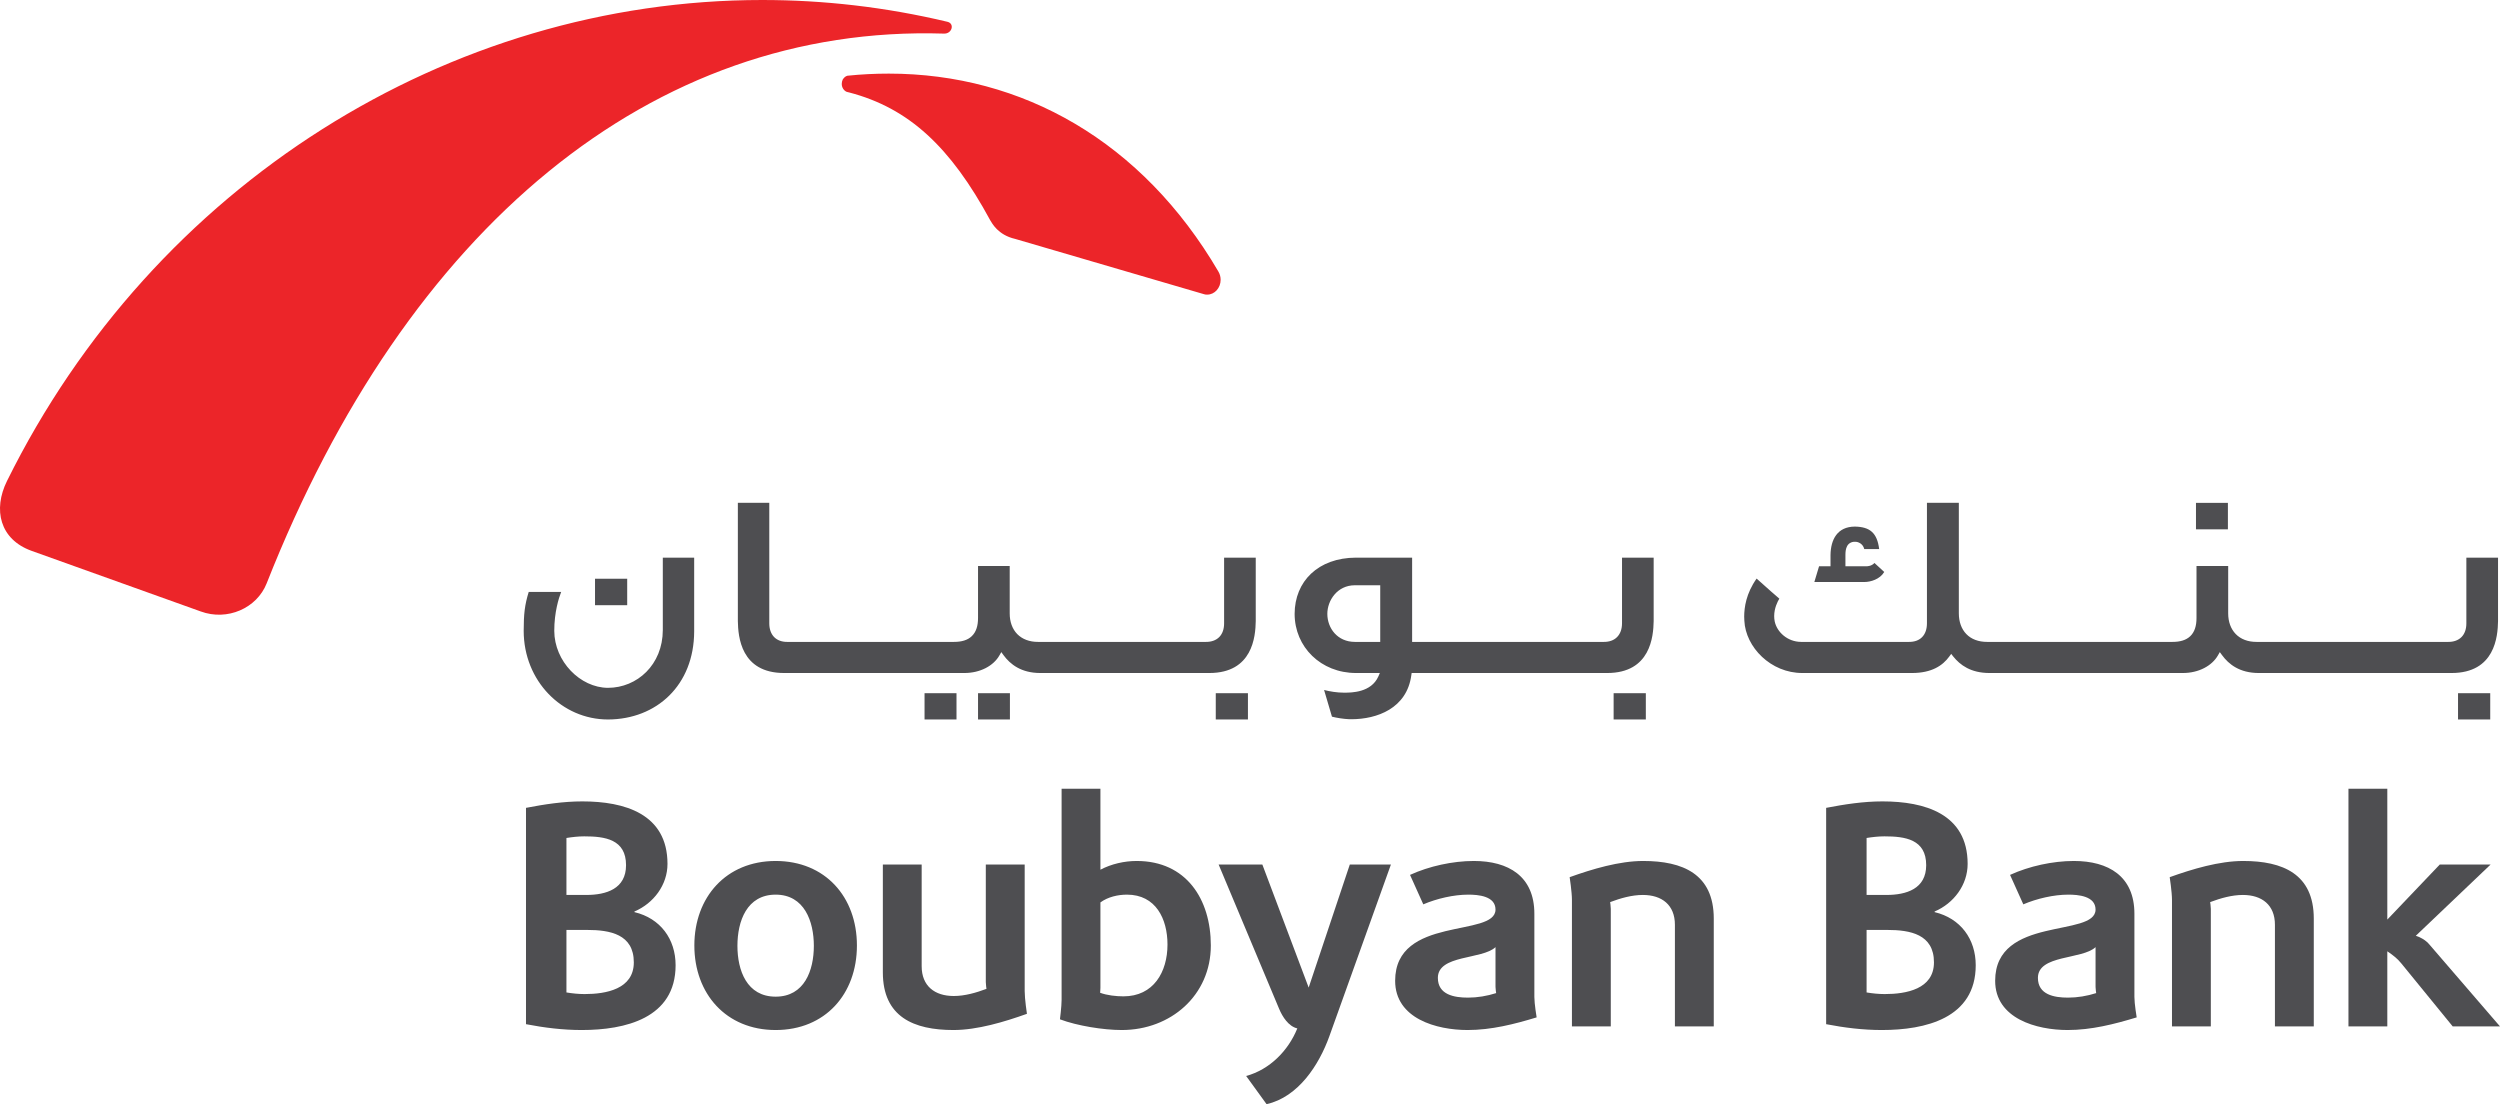
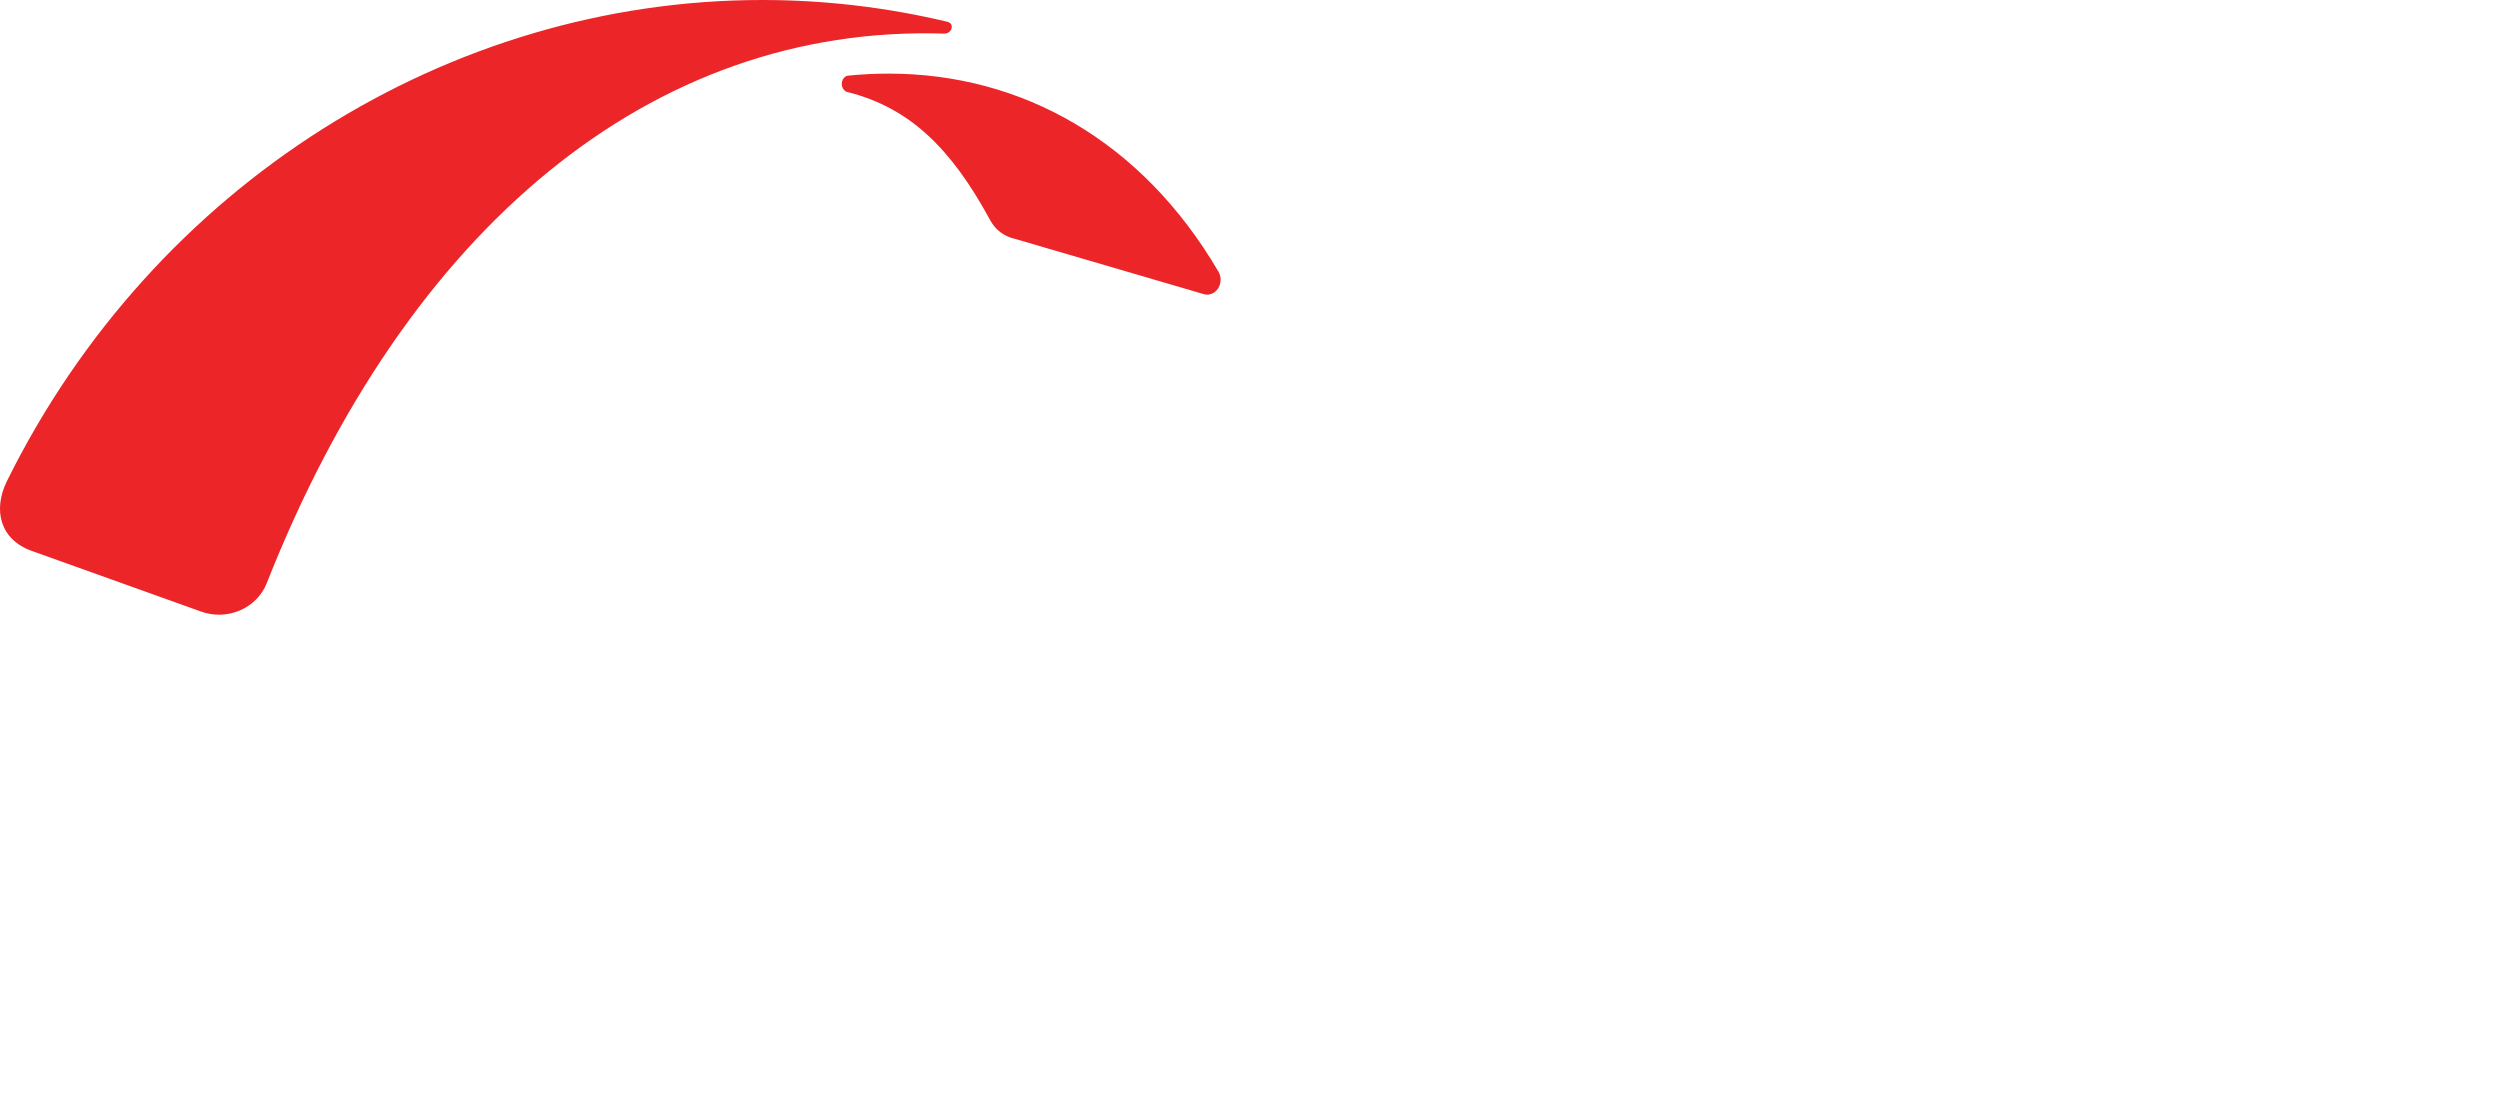
<svg xmlns="http://www.w3.org/2000/svg" width="312.93pt" height="138.21pt" viewBox="0 0 312.93 138.21" version="1.1">
  <defs>
    <clipPath id="clip1">
-       <path d="M 65 62 L 312.93 62 L 312.93 91 L 65 91 Z M 65 62 " />
-     </clipPath>
+       </clipPath>
    <clipPath id="clip2">
-       <path d="M 152 108 L 175 108 L 175 138.211 L 152 138.211 Z M 152 108 " />
+       <path d="M 152 108 L 175 108 L 175 138.211 L 152 138.211 Z " />
    </clipPath>
    <clipPath id="clip3">
      <path d="M 293 98 L 312.93 98 L 312.93 129 L 293 129 Z M 293 98 " />
    </clipPath>
  </defs>
  <g id="surface1">
    <g clip-path="url(#clip1)" clip-rule="nonzero">
      <path style=" stroke:none;fill-rule:nonzero;fill:rgb(30.6%,30.6%,31.799%);fill-opacity:1;" d="M 311.707 86.773 L 307.676 86.773 L 307.676 90.059 L 311.707 90.059 Z M 206.012 86.773 L 201.98 86.773 L 201.98 90.059 L 206.012 90.059 Z M 156.207 86.773 L 152.18 86.773 L 152.18 90.059 L 156.207 90.059 Z M 126.414 86.773 L 122.422 86.773 L 122.422 90.059 L 126.414 90.059 Z M 119.727 86.773 L 115.727 86.773 L 115.727 90.059 L 119.727 90.059 Z M 65.551 78.965 C 65.555 85.234 70.328 90.059 76.102 90.059 C 82.176 90.043 86.875 85.781 86.891 79.031 L 86.891 69.801 L 82.965 69.801 L 82.965 78.867 C 82.957 83.211 79.746 86.09 76.102 86.098 C 72.629 86.082 69.391 82.789 69.379 78.965 C 69.379 76.625 69.941 74.867 70.242 74.094 L 66.18 74.094 C 65.676 75.742 65.555 76.832 65.551 78.965 M 168.855 90.023 C 168.969 90.027 169.078 90.027 169.191 90.027 C 172.328 90.016 176.105 88.699 176.66 84.504 L 176.699 84.242 L 201.176 84.242 C 206.602 84.242 206.957 79.672 206.992 77.746 L 206.992 69.801 L 203.031 69.801 L 203.031 78.02 C 203.031 78.73 202.824 79.328 202.414 79.742 C 202.012 80.152 201.43 80.352 200.766 80.348 L 176.758 80.348 L 176.758 69.801 L 169.727 69.801 C 164.992 69.82 162.062 72.77 162.051 76.836 C 162.051 80.996 165.352 84.238 169.727 84.242 L 172.719 84.242 L 172.535 84.664 C 171.633 86.711 169.121 86.695 168.324 86.703 L 168.242 86.703 C 167.344 86.703 166.461 86.551 165.738 86.367 L 166.723 89.707 C 167.309 89.852 168.148 89.996 168.855 90.023 M 218.324 77.184 C 218.324 77.371 218.332 77.543 218.344 77.699 C 218.5 81.008 221.656 84.254 225.613 84.242 L 239.34 84.242 C 241.801 84.238 243.168 83.316 244 82.172 L 244.234 81.848 L 244.48 82.16 C 245.355 83.258 246.699 84.238 249.012 84.242 L 273.227 84.242 C 275.23 84.242 276.883 83.336 277.629 82.027 L 277.859 81.625 L 278.137 82.004 C 278.977 83.16 280.355 84.238 282.719 84.242 L 306.863 84.242 C 312.301 84.242 312.652 79.672 312.684 77.746 L 312.684 69.801 L 308.719 69.801 L 308.719 78.02 C 308.723 78.73 308.52 79.328 308.113 79.742 C 307.703 80.152 307.125 80.352 306.461 80.348 L 282.453 80.348 C 281.375 80.352 280.473 80.004 279.855 79.367 C 279.234 78.73 278.906 77.828 278.906 76.77 L 278.906 70.848 L 274.941 70.848 L 274.941 77.344 C 274.945 78.352 274.695 79.125 274.156 79.637 C 273.621 80.145 272.859 80.348 271.941 80.348 L 248.742 80.348 C 247.648 80.352 246.742 80.004 246.129 79.367 C 245.512 78.73 245.191 77.824 245.191 76.77 L 245.191 62.938 L 241.199 62.938 L 241.199 78.02 C 241.199 78.73 241.004 79.324 240.605 79.738 C 240.211 80.152 239.633 80.352 238.969 80.348 L 225.449 80.348 C 223.738 80.34 222.414 79.109 222.141 77.773 C 222.098 77.551 222.078 77.328 222.078 77.117 C 222.082 76.125 222.492 75.316 222.723 74.934 C 222.301 74.57 221.25 73.664 219.879 72.422 C 218.555 74.293 218.328 76.043 218.324 77.184 M 125.609 82.004 C 126.453 83.16 127.832 84.238 130.199 84.242 L 151.371 84.242 C 156.801 84.242 157.152 79.672 157.184 77.746 L 157.184 69.801 L 153.223 69.801 L 153.223 78.02 C 153.227 78.73 153.023 79.328 152.617 79.742 C 152.207 80.152 151.629 80.352 150.965 80.348 L 129.93 80.348 C 128.855 80.352 127.953 80.004 127.328 79.367 C 126.711 78.73 126.383 77.828 126.387 76.77 L 126.387 70.848 L 122.422 70.848 L 122.422 77.344 C 122.426 78.352 122.176 79.125 121.633 79.637 C 121.102 80.145 120.336 80.348 119.414 80.348 L 98.523 80.348 C 97.871 80.352 97.297 80.148 96.895 79.738 C 96.496 79.324 96.293 78.73 96.293 78.02 L 96.293 62.938 L 92.359 62.938 L 92.359 77.746 C 92.395 79.676 92.719 84.242 98.152 84.242 L 120.703 84.242 C 122.711 84.242 124.367 83.336 125.105 82.027 L 125.336 81.625 Z M 169.586 80.348 C 167.43 80.344 166.148 78.656 166.145 76.836 C 166.148 75.148 167.398 73.262 169.586 73.258 L 172.766 73.258 L 172.766 80.348 Z M 74.48 75.758 L 78.508 75.758 L 78.508 72.438 L 74.48 72.438 Z M 227.105 72.852 L 233.355 72.852 C 234.145 72.852 235.309 72.512 235.855 71.594 L 234.629 70.469 C 234.281 70.855 233.781 70.887 233.586 70.883 C 233.535 70.883 233.496 70.883 233.496 70.883 L 230.996 70.883 L 230.996 69.469 C 230.996 69.07 231.031 68.691 231.203 68.371 C 231.363 68.039 231.734 67.801 232.176 67.816 C 232.582 67.793 233.195 68.055 233.352 68.727 L 235.219 68.727 C 234.961 66.695 234.062 65.949 232.176 65.914 C 229.973 65.926 229.156 67.547 229.129 69.469 L 229.129 70.883 L 227.695 70.883 Z M 274.875 66.258 L 278.871 66.258 L 278.871 62.941 L 274.875 62.941 L 274.875 66.258 " />
    </g>
    <path style=" stroke:none;fill-rule:nonzero;fill:rgb(92.499%,14.499%,16.1%);fill-opacity:1;" d="M 118.172 4.207 C 119.164 4.238 119.531 2.953 118.59 2.727 C 110.855 0.883 103.094 0 95.41 0 C 56.215 0 19.254 23.059 0.879 60.199 C -0.906 63.801 -0.016 67.516 3.938 68.945 L 25.121 76.535 C 28.445 77.758 32.148 76.141 33.379 73.02 C 50.949 28.5 81.609 3.047 118.172 4.207 M 152.5 33.977 C 142.98 17.715 127.973 9.215 111.25 9.215 C 109.531 9.215 107.812 9.297 106.062 9.48 C 105.82 9.547 105.629 9.73 105.484 9.961 C 105.414 10.125 105.363 10.301 105.363 10.504 C 105.363 10.973 105.648 11.363 105.992 11.5 L 106.312 11.578 C 113.758 13.531 118.973 18.375 123.949 27.574 C 124.18 27.934 124.898 29.406 127.074 29.906 L 150.641 36.805 C 150.793 36.867 150.941 36.879 151.109 36.879 C 152.031 36.879 152.789 36.051 152.789 35.023 C 152.789 34.641 152.691 34.297 152.5 33.977 " />
-     <path style=" stroke:none;fill-rule:nonzero;fill:rgb(30.6%,30.6%,31.799%);fill-opacity:1;" d="M 72.812 128.93 C 70.461 128.93 68.148 128.645 65.84 128.199 L 65.84 101.121 C 68.148 100.676 70.5 100.312 72.895 100.312 C 78.16 100.312 83.551 101.852 83.551 108.137 C 83.551 110.77 81.809 113.078 79.414 114.094 L 79.414 114.172 C 82.66 114.945 84.566 117.539 84.566 120.82 C 84.566 127.469 78.238 128.93 72.812 128.93 M 73.133 104.688 C 72.406 104.688 71.637 104.773 70.902 104.891 L 70.902 112.023 L 73.379 112.023 C 75.891 112.023 78.363 111.258 78.363 108.297 C 78.363 105.055 75.727 104.688 73.133 104.688 M 73.5 116.402 L 70.902 116.402 L 70.902 124.227 C 71.637 124.348 72.406 124.43 73.176 124.43 C 75.852 124.43 79.336 123.816 79.336 120.457 C 79.336 116.93 76.336 116.402 73.5 116.402 M 97.09 128.93 C 90.887 128.93 86.914 124.391 86.914 118.348 C 86.914 112.309 90.887 107.77 97.09 107.77 C 103.289 107.77 107.262 112.27 107.262 118.348 C 107.262 124.43 103.289 128.93 97.09 128.93 M 97.09 111.984 C 93.48 111.984 92.305 115.309 92.305 118.391 C 92.305 121.469 93.48 124.754 97.09 124.754 C 100.695 124.754 101.871 121.469 101.871 118.391 C 101.871 115.348 100.695 111.984 97.09 111.984 M 119.34 128.93 C 114.395 128.93 110.508 127.305 110.508 121.715 L 110.508 108.215 L 115.367 108.215 L 115.367 120.941 C 115.367 123.414 116.992 124.672 119.383 124.672 C 120.762 124.672 122.18 124.266 123.477 123.777 C 123.477 123.777 123.395 123.215 123.395 122.93 L 123.395 108.215 L 128.262 108.215 L 128.262 124.062 C 128.262 125.039 128.543 126.902 128.543 126.902 C 125.703 127.914 122.34 128.93 119.34 128.93 M 140.418 128.93 C 138.109 128.93 134.828 128.402 132.676 127.59 C 132.676 127.59 132.883 125.969 132.883 125.156 L 132.883 98.73 L 137.742 98.73 L 137.742 108.863 C 139.121 108.137 140.742 107.77 142.285 107.77 C 148.484 107.77 151.562 112.551 151.562 118.348 C 151.562 124.59 146.539 128.93 140.418 128.93 M 141.066 111.984 C 139.934 111.984 138.676 112.27 137.742 112.957 L 137.742 123.656 C 137.742 123.859 137.703 124.266 137.703 124.266 C 138.555 124.59 139.73 124.715 140.621 124.715 C 144.391 124.715 146.137 121.672 146.137 118.227 C 146.137 115.023 144.676 111.984 141.066 111.984 " />
    <g clip-path="url(#clip2)" clip-rule="nonzero">
-       <path style=" stroke:none;fill-rule:nonzero;fill:rgb(30.6%,30.6%,31.799%);fill-opacity:1;" d="M 166.402 129.699 C 165.105 133.309 162.512 137.316 158.539 138.211 L 155.984 134.684 C 158.941 133.871 161.254 131.523 162.387 128.727 C 161.293 128.48 160.523 127.266 160.117 126.293 L 152.539 108.219 L 158.012 108.219 L 163.809 123.617 L 168.957 108.219 L 174.102 108.219 L 166.402 129.699 " />
-     </g>
-     <path style=" stroke:none;fill-rule:nonzero;fill:rgb(30.6%,30.6%,31.799%);fill-opacity:1;" d="M 183.707 128.93 C 179.82 128.93 174.633 127.508 174.633 122.766 C 174.633 114.582 187.195 117.375 187.195 113.852 C 187.195 112.148 185.008 111.984 183.793 111.984 C 181.965 111.984 179.859 112.473 178.156 113.199 L 176.496 109.512 C 178.887 108.418 181.844 107.77 184.48 107.77 C 188.816 107.77 192.059 109.676 192.059 114.375 L 192.059 124.793 C 192.059 125.645 192.344 127.348 192.344 127.348 C 189.547 128.199 186.668 128.93 183.707 128.93 M 187.195 123.535 L 187.195 118.555 C 185.535 120.133 179.98 119.484 179.98 122.402 C 179.98 124.508 182.008 124.875 183.75 124.875 C 184.926 124.875 186.141 124.672 187.277 124.309 C 187.277 124.309 187.195 123.816 187.195 123.535 M 209.652 128.48 L 209.652 115.754 C 209.652 113.281 208.031 112.023 205.637 112.023 C 204.258 112.023 202.84 112.43 201.547 112.918 C 201.547 112.918 201.625 113.484 201.625 113.77 L 201.625 128.48 L 196.762 128.48 L 196.762 112.637 C 196.762 111.66 196.477 109.797 196.477 109.797 C 199.316 108.781 202.68 107.77 205.68 107.77 C 210.625 107.77 214.516 109.391 214.516 114.984 L 214.516 128.48 Z M 235.551 128.93 C 233.199 128.93 230.891 128.645 228.582 128.199 L 228.582 101.121 C 230.891 100.676 233.242 100.312 235.633 100.312 C 240.902 100.312 246.293 101.852 246.293 108.137 C 246.293 110.77 244.551 113.078 242.16 114.094 L 242.16 114.172 C 245.398 114.945 247.305 117.539 247.305 120.82 C 247.305 127.469 240.984 128.93 235.551 128.93 M 235.879 104.688 C 235.145 104.688 234.375 104.773 233.645 104.891 L 233.645 112.023 L 236.117 112.023 C 238.629 112.023 241.105 111.258 241.105 108.297 C 241.105 105.055 238.469 104.688 235.879 104.688 M 236.238 116.402 L 233.645 116.402 L 233.645 124.227 C 234.375 124.348 235.145 124.43 235.918 124.43 C 238.59 124.43 242.078 123.816 242.078 120.457 C 242.078 116.93 239.078 116.402 236.238 116.402 M 258.816 128.93 C 254.926 128.93 249.738 127.508 249.738 122.766 C 249.738 114.582 262.305 117.375 262.305 113.852 C 262.305 112.148 260.113 111.984 258.898 111.984 C 257.074 111.984 254.965 112.473 253.262 113.199 L 251.602 109.512 C 253.992 108.418 256.953 107.77 259.586 107.77 C 263.926 107.77 267.168 109.676 267.168 114.375 L 267.168 124.793 C 267.168 125.645 267.453 127.348 267.453 127.348 C 264.652 128.199 261.777 128.93 258.816 128.93 M 262.305 123.535 L 262.305 118.555 C 260.641 120.133 255.09 119.484 255.09 122.402 C 255.09 124.508 257.117 124.875 258.859 124.875 C 260.031 124.875 261.25 124.672 262.383 124.309 C 262.383 124.309 262.305 123.816 262.305 123.535 M 284.758 128.48 L 284.758 115.754 C 284.758 113.281 283.137 112.023 280.746 112.023 C 279.367 112.023 277.949 112.43 276.652 112.918 C 276.652 112.918 276.734 113.484 276.734 113.77 L 276.734 128.48 L 271.871 128.48 L 271.871 112.637 C 271.871 111.66 271.586 109.797 271.586 109.797 C 274.422 108.781 277.785 107.77 280.785 107.77 C 285.73 107.77 289.621 109.391 289.621 114.984 L 289.621 128.48 L 284.758 128.48 " />
+       </g>
    <g clip-path="url(#clip3)" clip-rule="nonzero">
-       <path style=" stroke:none;fill-rule:nonzero;fill:rgb(30.6%,30.6%,31.799%);fill-opacity:1;" d="M 307.012 128.48 L 300.566 120.578 C 300.082 119.969 299.473 119.523 298.824 119.074 L 298.824 128.48 L 293.961 128.48 L 293.961 98.73 L 298.824 98.73 L 298.824 115.105 L 305.391 108.215 L 311.754 108.215 L 302.391 117.133 C 303.039 117.336 303.648 117.699 304.094 118.227 L 312.93 128.48 L 307.012 128.48 " />
-     </g>
+       </g>
  </g>
</svg>